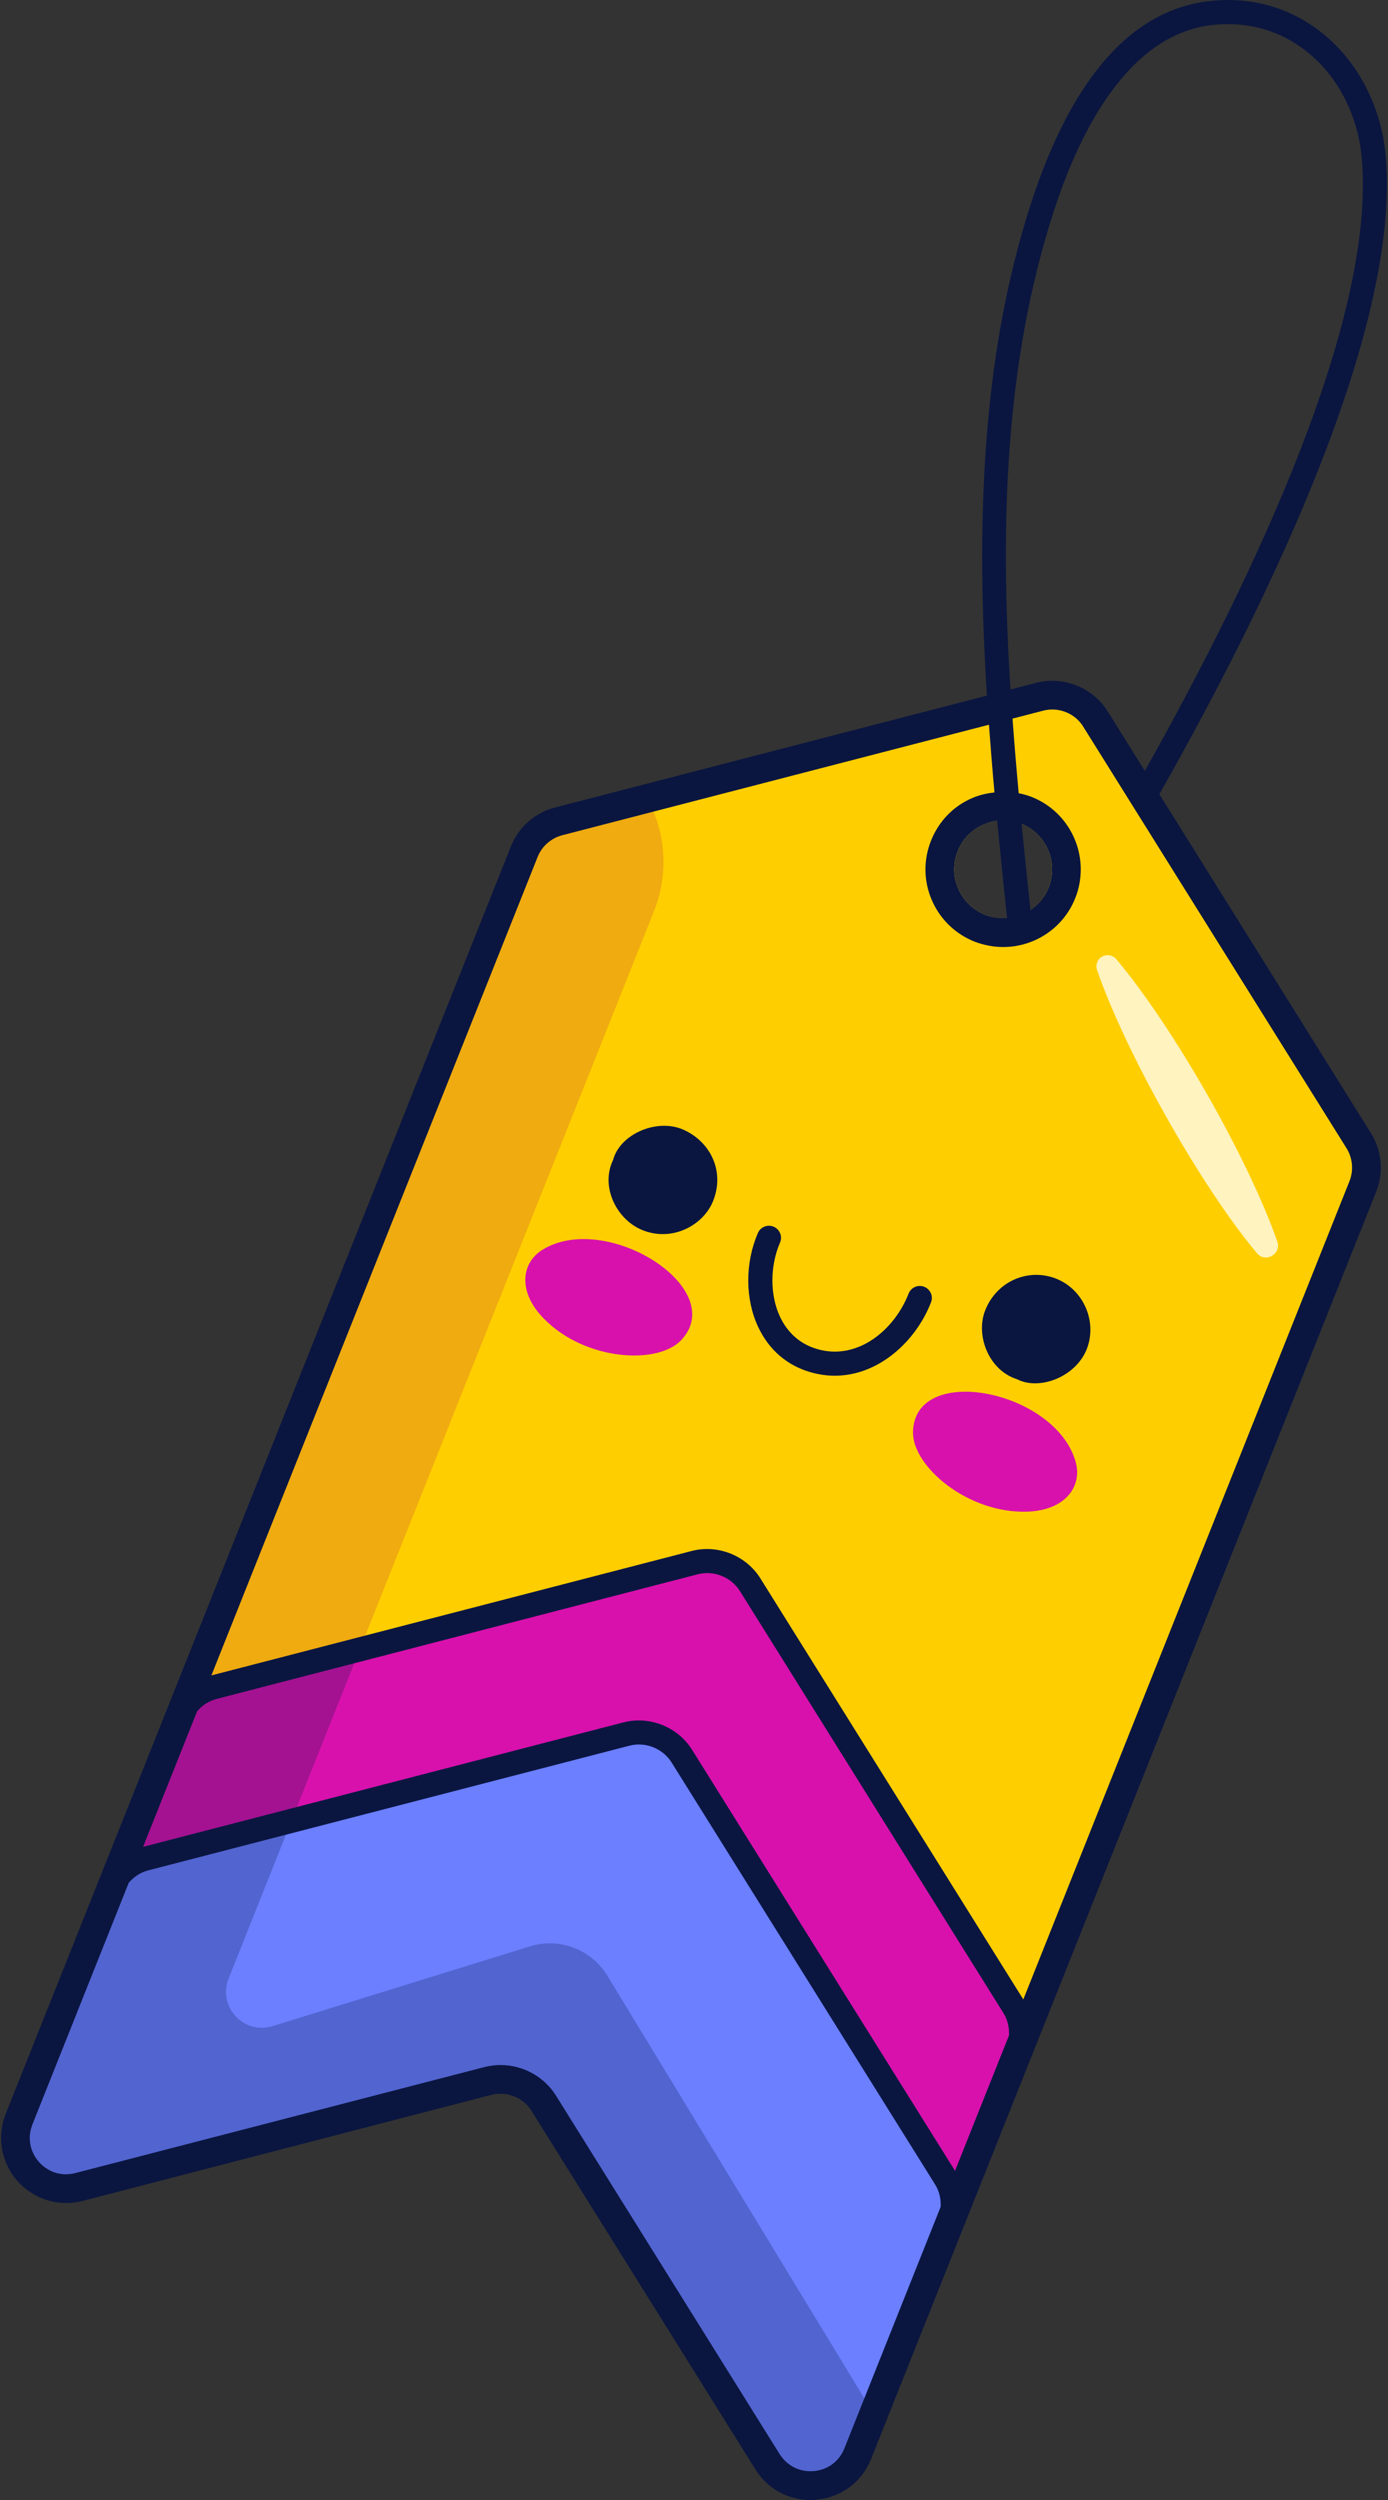
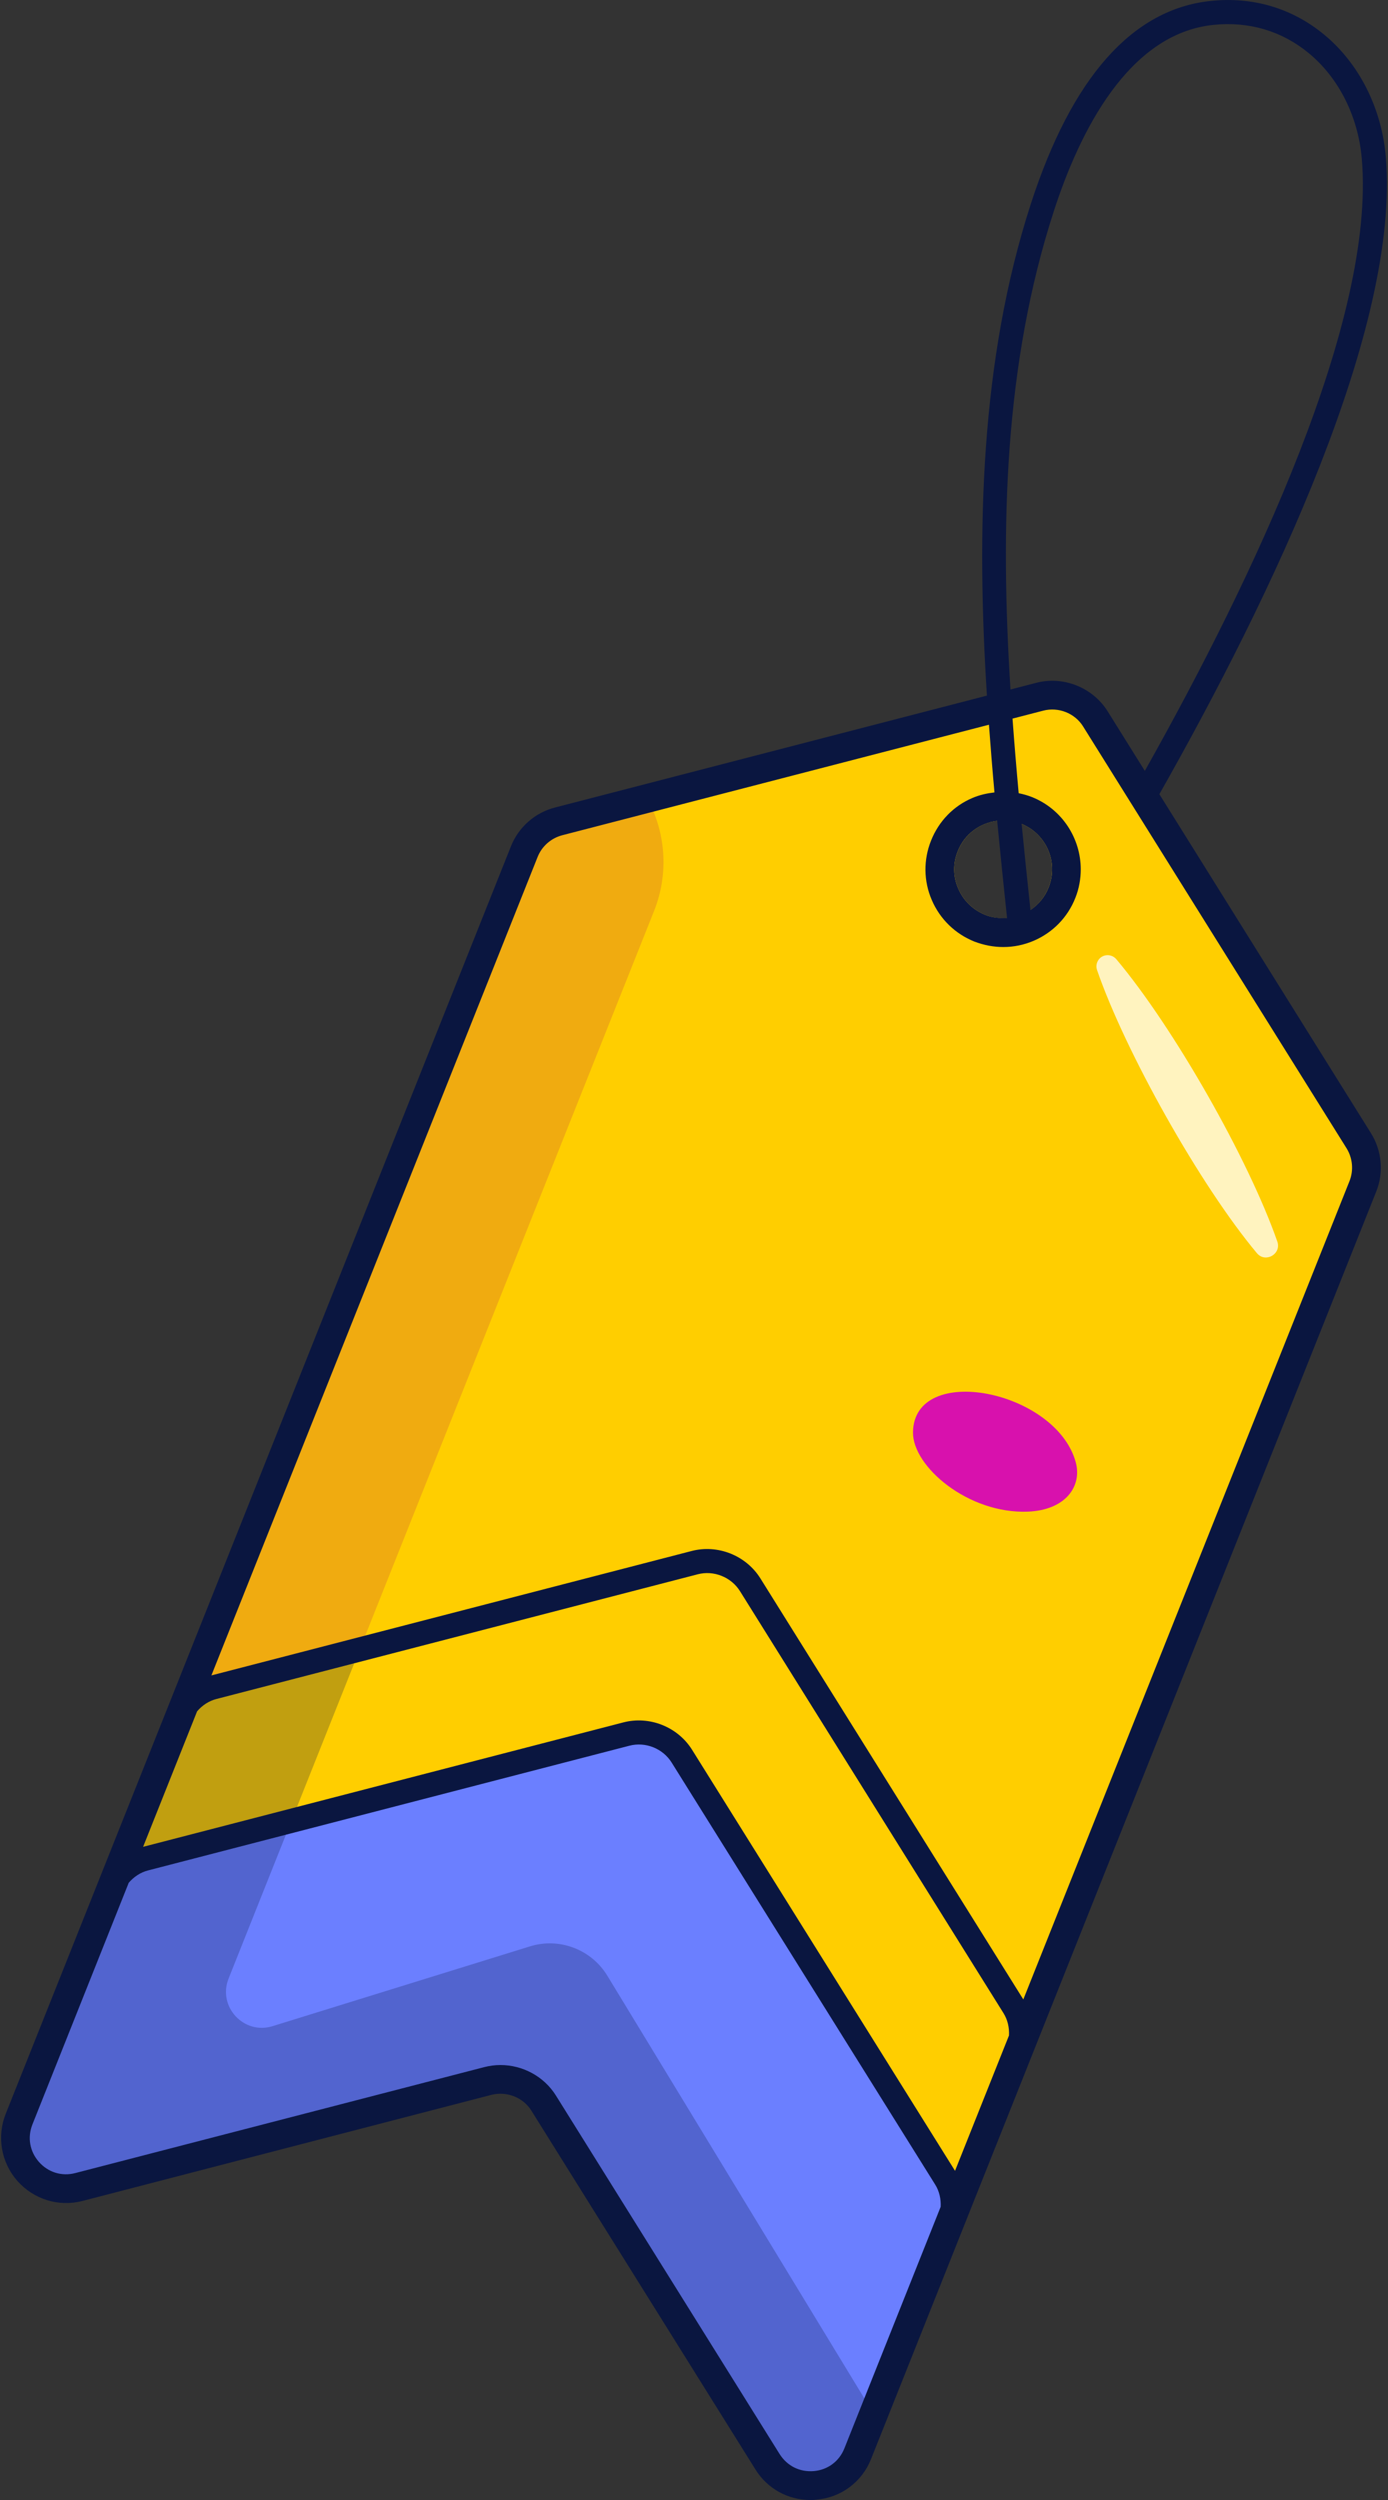
<svg xmlns="http://www.w3.org/2000/svg" width="50" height="90" viewBox="0 0 50 90" fill="none">
  <rect x="0" y="0" width="50" height="90" fill="#333333" stroke="none" />
  <path d="M48.947 41.063L39.456 25.884C39.037 25.207 38.224 24.88 37.453 25.083L23.316 28.744L20.124 29.57C19.557 29.712 19.101 30.118 18.885 30.66L0.687 76.289C0.132 77.676 1.396 79.105 2.844 78.736L17.579 74.915C18.349 74.718 19.163 75.044 19.582 75.716L27.649 88.627C28.444 89.896 30.342 89.724 30.896 88.337L49.095 42.709C49.31 42.166 49.255 41.556 48.947 41.063ZM37.774 31.948C37.601 32.386 37.269 32.731 36.837 32.916C36.4 33.101 35.925 33.107 35.487 32.935C35.05 32.756 34.705 32.423 34.52 31.992C34.329 31.56 34.323 31.08 34.502 30.642C34.773 29.952 35.438 29.533 36.141 29.533C36.356 29.533 36.578 29.57 36.794 29.656C37.694 30.02 38.137 31.043 37.774 31.948Z" fill="#FFCE00" />
  <path opacity="0.5" d="M23.559 32.801L12.96 59.378L7.69 60.743C7.127 60.886 6.668 61.292 6.452 61.834L18.884 30.661C19.1 30.12 19.559 29.714 20.122 29.57L23.314 28.741C23.972 29.945 24.109 31.424 23.559 32.801Z" fill="#E38921" />
  <path opacity="0.75" d="M40.211 34.529C42.282 36.988 44.982 41.743 46.013 44.696C46.169 45.143 45.585 45.481 45.277 45.114C43.236 42.675 40.541 37.881 39.519 34.922C39.446 34.711 39.558 34.48 39.769 34.407C39.932 34.352 40.106 34.406 40.211 34.529Z" fill="white" />
-   <path d="M27.026 57.056C26.607 56.382 25.79 56.056 25.023 56.257L12.96 59.38L7.69 60.744C7.127 60.888 6.668 61.294 6.452 61.835L0.687 76.289C0.135 77.675 1.396 79.108 2.843 78.733L17.581 74.917C18.349 74.716 19.165 75.043 19.584 75.715L27.65 88.627C28.443 89.894 30.344 89.723 30.897 88.337L36.661 73.882C36.877 73.341 36.824 72.731 36.514 72.238L27.026 57.056Z" fill="#D811AD" />
-   <path d="M24.545 48.239C26.27 46.386 21.868 43.594 19.562 44.979C18.777 45.45 18.64 46.495 19.58 47.46C21.079 49.001 23.706 49.141 24.545 48.239Z" fill="#D811AD" />
  <path d="M38.749 52.631C38.028 50.039 32.914 49.036 32.889 51.567C32.877 52.798 34.88 54.505 37.028 54.419C38.375 54.366 38.993 53.513 38.749 52.631Z" fill="#D811AD" />
  <path d="M34.2 80.052L30.897 88.336C30.344 89.722 28.444 89.894 27.65 88.626L19.584 75.715C19.165 75.041 18.349 74.716 17.581 74.916L2.843 78.733C1.396 79.107 0.135 77.674 0.687 76.288L3.991 68.005C4.206 67.464 4.666 67.058 5.229 66.914L22.561 62.427C23.329 62.226 24.145 62.552 24.565 63.225L34.052 78.409C34.362 78.901 34.416 79.511 34.2 80.052Z" fill="#6B7FFF" />
  <path opacity="0.25" d="M31.472 86.893L30.896 88.336C30.343 89.722 28.443 89.894 27.65 88.626L19.583 75.715C19.164 75.041 18.348 74.716 17.581 74.916L2.842 78.733C1.395 79.108 0.134 77.675 0.687 76.289L6.451 61.834C6.667 61.293 7.126 60.888 7.689 60.743L12.96 59.379L8.235 71.227C7.832 72.239 8.783 73.262 9.817 72.942L19.089 70.07C20.151 69.74 21.302 70.178 21.88 71.129L31.472 86.893Z" fill="#0A1640" />
  <path d="M41.764 28.591C45.816 21.443 50.44 11.779 49.921 5.649C49.772 3.897 48.965 2.293 47.705 1.251C46.553 0.297 45.138 -0.125 43.619 0.033C40.791 0.326 38.609 2.786 37.132 7.345C35.308 12.981 35.176 19.105 35.552 25.042L19.995 29.07C19.274 29.255 18.682 29.773 18.405 30.469L0.206 76.097C-0.12 76.917 0.04 77.848 0.625 78.513C1.217 79.179 2.111 79.456 2.973 79.234L17.708 75.413C18.257 75.278 18.848 75.506 19.144 75.987L27.211 88.897C27.642 89.594 28.388 90.001 29.195 90.001C29.263 90.001 29.337 90.001 29.411 89.988C30.293 89.914 31.05 89.353 31.377 88.528L49.575 42.899C49.853 42.209 49.779 41.42 49.384 40.791L41.764 28.591ZM37.958 7.614C38.894 4.724 40.651 1.213 43.709 0.896C44.992 0.763 46.184 1.117 47.152 1.919C48.233 2.813 48.927 4.2 49.057 5.722C49.547 11.518 45.174 20.756 41.24 27.752L39.9 25.606C39.364 24.75 38.304 24.324 37.324 24.583L36.401 24.822C36.03 18.96 36.176 13.117 37.958 7.614ZM7.799 61.163L25.132 56.675C25.712 56.523 26.34 56.774 26.658 57.284L36.146 72.469C36.299 72.711 36.361 72.994 36.347 73.276L34.403 78.15L24.933 62.996C24.417 62.167 23.395 61.76 22.453 62.007L5.155 66.486L7.1 61.608C7.282 61.395 7.521 61.234 7.799 61.163ZM5.338 67.334L22.671 62.846C23.25 62.694 23.879 62.944 24.196 63.454L33.685 78.64C33.838 78.882 33.9 79.165 33.885 79.446L30.416 88.145C30.231 88.608 29.818 88.916 29.319 88.959C28.807 89.002 28.357 88.774 28.086 88.349L20.025 75.438C19.594 74.748 18.824 74.341 18.029 74.341C17.838 74.341 17.64 74.366 17.449 74.415L2.714 78.23C2.228 78.359 1.735 78.205 1.402 77.829C1.069 77.447 0.983 76.948 1.168 76.48L4.637 67.78C4.821 67.567 5.06 67.404 5.338 67.334ZM48.614 42.517L36.863 71.98L27.394 56.826C26.878 55.997 25.858 55.59 24.914 55.836L7.615 60.315L19.366 30.852C19.52 30.463 19.853 30.174 20.253 30.069L35.625 26.09C35.685 26.907 35.75 27.721 35.824 28.527C35.555 28.559 35.288 28.616 35.032 28.726C34.347 29.015 33.818 29.564 33.54 30.26C33.263 30.95 33.269 31.715 33.565 32.399C33.861 33.089 34.409 33.619 35.099 33.896C35.438 34.026 35.79 34.093 36.141 34.093C36.517 34.093 36.886 34.019 37.244 33.865C37.928 33.569 38.458 33.027 38.735 32.331C38.871 31.992 38.932 31.641 38.932 31.296C38.932 30.186 38.267 29.132 37.176 28.695C37.019 28.632 36.858 28.589 36.696 28.556C36.614 27.661 36.54 26.766 36.474 25.87L37.583 25.583C38.131 25.442 38.723 25.676 39.019 26.156L48.509 41.341C48.725 41.691 48.768 42.129 48.614 42.517ZM37.12 32.76C37.011 31.73 36.903 30.696 36.801 29.66C37.696 30.027 38.136 31.045 37.774 31.949C37.642 32.285 37.413 32.564 37.12 32.76ZM36.277 33.046C36.011 33.067 35.743 33.035 35.488 32.934C35.05 32.755 34.705 32.423 34.52 31.991C34.329 31.56 34.323 31.079 34.502 30.642C34.744 30.024 35.303 29.627 35.921 29.549C36.035 30.732 36.156 31.899 36.277 33.046Z" fill="#0A1640" />
-   <path d="M33.292 46.324C33.068 46.236 32.817 46.347 32.73 46.571C32.231 47.855 30.911 48.994 29.44 48.567C28.682 48.349 28.293 47.816 28.1 47.407C27.733 46.63 27.733 45.581 28.099 44.733C28.194 44.513 28.092 44.258 27.872 44.162C27.652 44.068 27.397 44.168 27.302 44.388C26.834 45.471 26.839 46.77 27.315 47.778C27.701 48.596 28.353 49.157 29.199 49.4C29.496 49.485 29.788 49.526 30.072 49.526C31.662 49.525 32.996 48.278 33.538 46.885C33.625 46.662 33.515 46.411 33.292 46.324Z" fill="#0A1640" />
-   <path d="M24.606 40.664C23.659 40.251 22.332 40.827 22.086 41.757C21.624 42.708 22.197 43.873 23.095 44.264C24.195 44.742 25.348 44.11 25.693 43.224C26.119 42.137 25.57 41.084 24.606 40.664Z" fill="#0A1640" />
-   <path d="M38.046 46.032C37.046 45.637 35.903 46.118 35.488 47.177C35.136 48.072 35.611 49.33 36.641 49.654C37.456 50.073 38.78 49.557 39.16 48.538C39.527 47.549 39.017 46.416 38.046 46.032Z" fill="#0A1640" />
</svg>